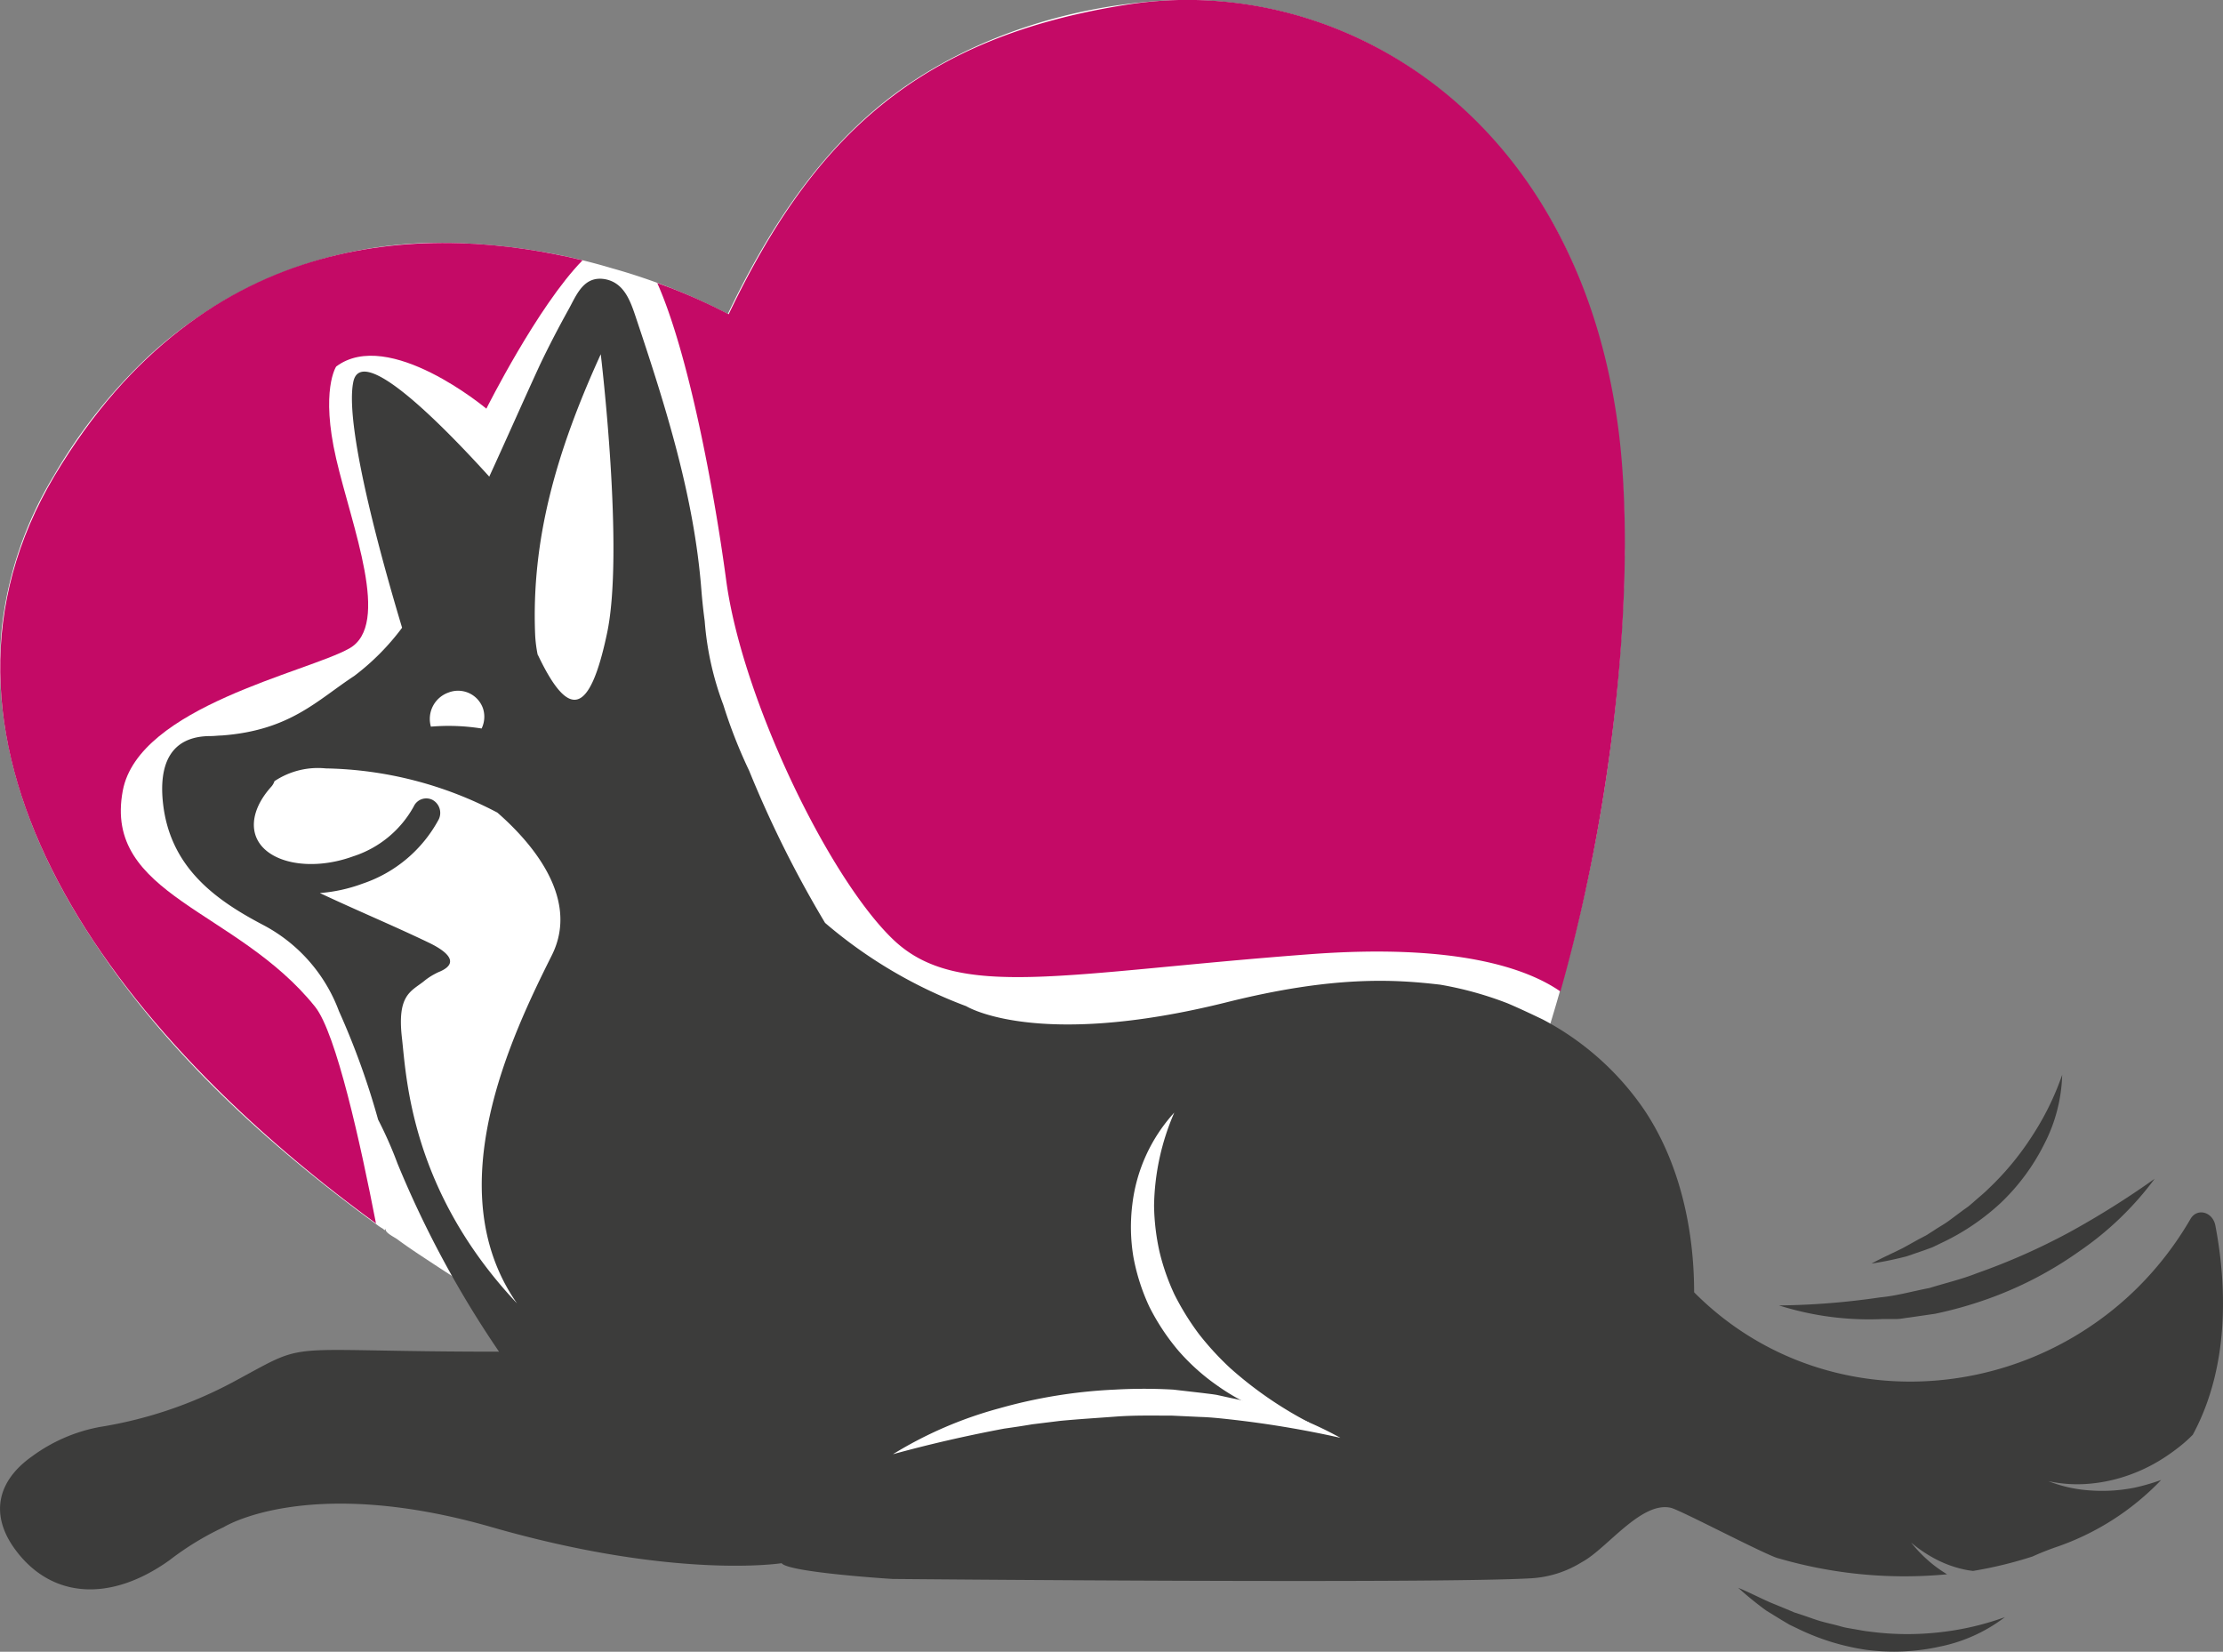
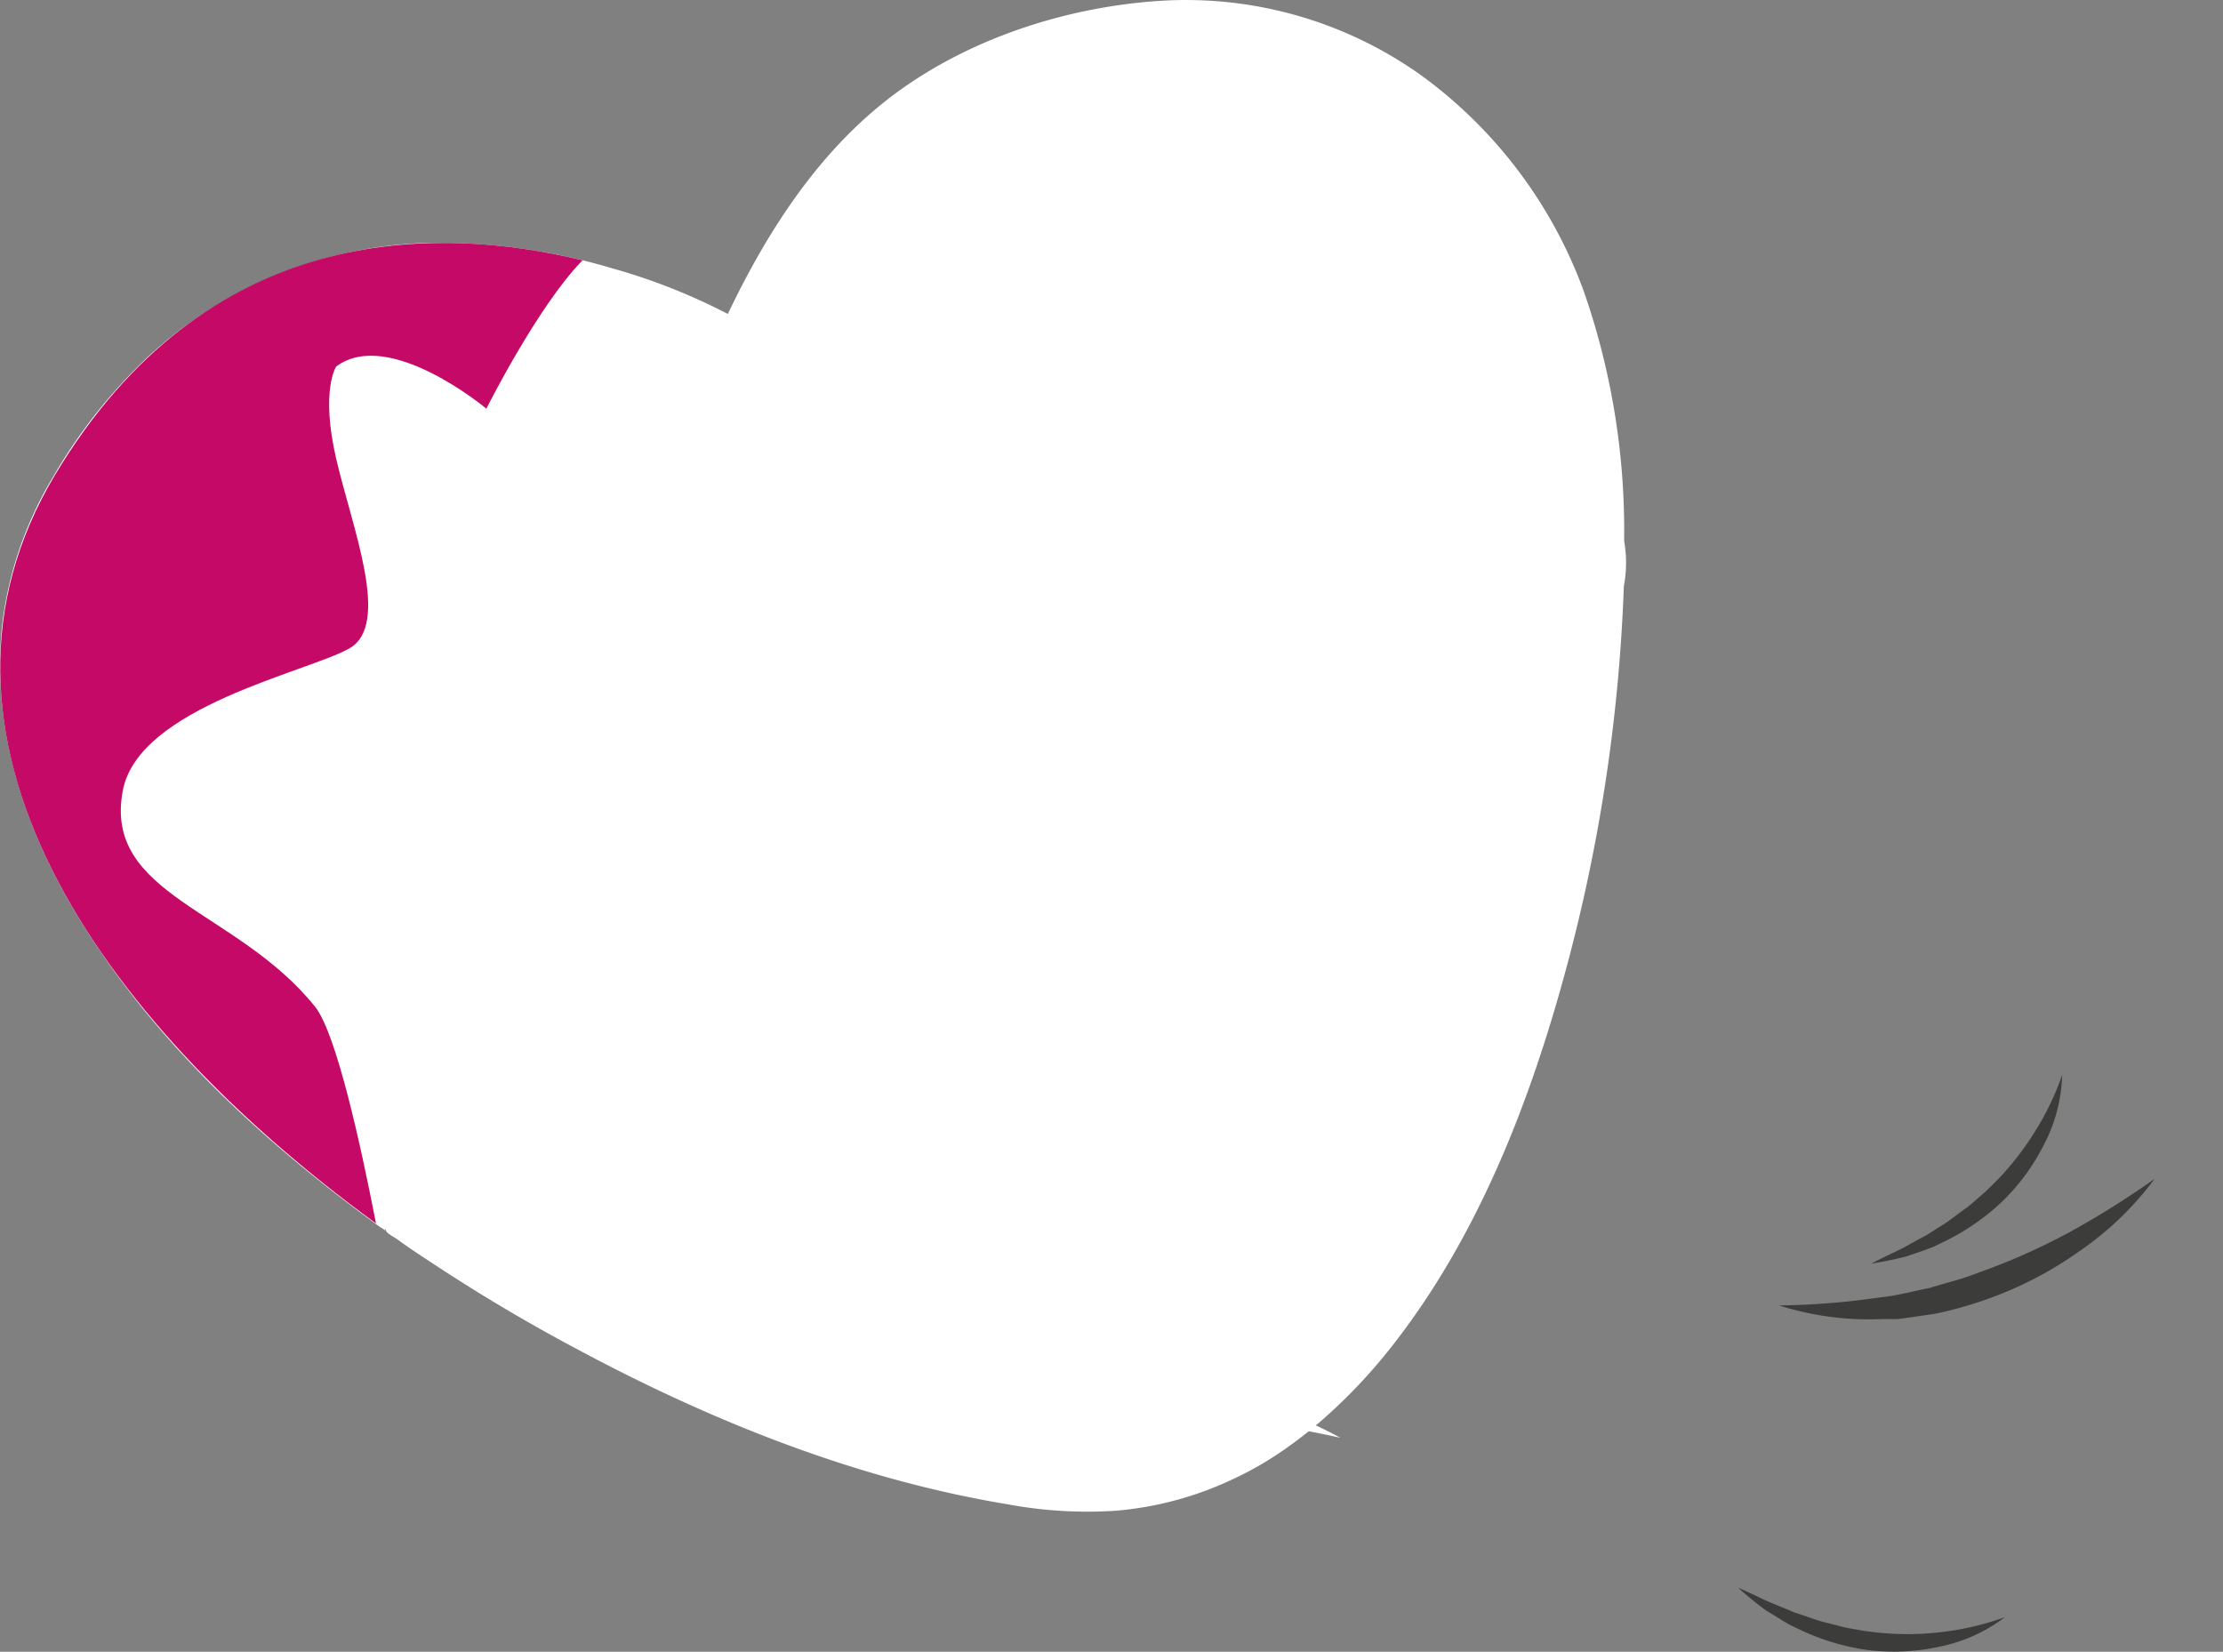
<svg xmlns="http://www.w3.org/2000/svg" viewBox="0 0 238.45 177.19">
  <rect x="0" y="0" width="238.45" height="177.19" fill="#808080" stroke="none" />
  <defs>
    <style>.cls-1{fill:#fff;}.cls-2{fill:#c40a66;}.cls-3{fill:#3c3c3b;}</style>
  </defs>
  <title>fino-liegend</title>
  <g id="Ebene_2" data-name="Ebene 2">
    <g id="Original">
-       <path class="cls-1" d="M174.21,58a77.91,77.91,0,0,0-4.32-26.74A49.72,49.72,0,0,0,152.8,8.34,43.42,43.42,0,0,0,124.3.1c-9.81.66-20,3.92-28,9.74-8.23,6-13.87,14.72-18.23,23.84a64.48,64.48,0,0,0-12.45-4.91,65.1,65.1,0,0,0-18.07-2.72A46,46,0,0,0,15.89,38.26,56.62,56.62,0,0,0,5.73,51.1,40,40,0,0,0,.2,67.29c-1.21,12.25,3.26,23.85,10,33.92C17.63,112.48,27.8,121.93,38.56,130c.59.44,1.18.88,1.78,1.31a5.56,5.56,0,0,0,.58.41c.43.21.23.41.51,0-.38.42.9,1,1.17,1.21,1.35,1,2.72,1.88,4.1,2.79,4.85,3.19,9.85,6.16,15,8.9,14.46,7.77,30.12,14.06,46.33,16.74a46.69,46.69,0,0,0,11.68.7,36.44,36.44,0,0,0,12.61-3.42,35.05,35.05,0,0,0,5.06-2.88,46.16,46.16,0,0,0,5.08-4,58,58,0,0,0,6.73-7.2c9-11.4,14.57-25.38,18.43-39.28a182,182,0,0,0,6.56-42.38c0-.71,0-1.41,0-2.11A13.59,13.59,0,0,0,174.21,58Z" />
-       <path class="cls-2" d="M102,160.18c3.14.71,6.2,1.27,9.16,1.67a37,37,0,0,0,22.22-3.69C122.91,158.81,111.69,159.53,102,160.18Z" />
-       <path class="cls-2" d="M77.89,62.22c1.7,12.72,11,31.94,17.91,38.56s18.27,3.56,44.74,1.58c15.77-1.18,23.31,1.55,26.84,4,6.42-22.64,8.1-46.74,6.14-60.9C168.87,11.81,143.23-3,120.94.49s-33.6,14-42.78,33.22a60,60,0,0,0-7.66-3.35C73.85,37.88,76.6,52.57,77.89,62.22Z" />
+       <path class="cls-1" d="M174.21,58a77.91,77.91,0,0,0-4.32-26.74A49.72,49.72,0,0,0,152.8,8.34,43.42,43.42,0,0,0,124.3.1c-9.81.66-20,3.92-28,9.74-8.23,6-13.87,14.72-18.23,23.84a64.48,64.48,0,0,0-12.45-4.91,65.1,65.1,0,0,0-18.07-2.72A46,46,0,0,0,15.89,38.26,56.62,56.62,0,0,0,5.73,51.1,40,40,0,0,0,.2,67.29c-1.21,12.25,3.26,23.85,10,33.92C17.63,112.48,27.8,121.93,38.56,130c.59.44,1.18.88,1.78,1.31a5.56,5.56,0,0,0,.58.41c.43.21.23.41.51,0-.38.42.9,1,1.17,1.21,1.35,1,2.72,1.88,4.1,2.79,4.85,3.19,9.85,6.16,15,8.9,14.46,7.77,30.12,14.06,46.33,16.74a46.69,46.69,0,0,0,11.68.7,36.44,36.44,0,0,0,12.61-3.42,35.05,35.05,0,0,0,5.06-2.88,46.16,46.16,0,0,0,5.08-4,58,58,0,0,0,6.73-7.2c9-11.4,14.57-25.38,18.43-39.28a182,182,0,0,0,6.56-42.38A13.59,13.59,0,0,0,174.21,58Z" />
      <path class="cls-2" d="M33.8,108c-8.38-10.46-22.75-11.9-20.63-23.18,1.69-9,19.78-12.71,24.3-15.26s.29-13-1.41-20.35,0-9.89,0-9.89c5.65-4.24,16.11,4.52,16.11,4.52s5.5-11,10.32-15.92C46.59,24.07,22.08,23.85,5.87,51c-16.52,27.7,4.17,58.16,34.46,80.24C38.67,122.68,36.06,110.83,33.8,108Z" />
-       <path class="cls-3" d="M237.63,131.46c-.29-1.47-1.95-1.91-2.66-.71a35.43,35.43,0,0,1-5.69,7.39c-13.06,12.93-34.4,13.74-47.56.49,0-6.81-1.57-14-5.43-19.69a30.16,30.16,0,0,0-10.81-9.58c-1.36-.65-2.59-1.23-3.77-1.73a37.52,37.52,0,0,0-7.22-2c-4.89-.57-11.41-1-23,1.91-20.37,5.06-27.84.4-27.84.4h0A50.31,50.31,0,0,1,88.5,99h0a119.08,119.08,0,0,1-8.14-16.32,53.57,53.57,0,0,1-2.77-7.06,32.37,32.37,0,0,1-2-9c-.15-1.11-.27-2.23-.36-3.37-.78-10.05-3.86-19.76-7.06-29.31-.59-1.77-1.29-3.66-3.33-4-2.25-.35-3,1.71-3.85,3.25-1.11,2-2.15,4-3.1,6-1.84,4-3.6,8-5.41,11.94-4.93-5.44-13.75-14.45-14.59-10.13-1,5,3.59,20.86,5.24,26.34A25.84,25.84,0,0,1,38,72.51c-4,2.62-6.89,5.85-14.24,6.39-.35,0-.73.06-1.16.06-4.43,0-5.57,3.19-5.11,7.25.77,6.81,5.56,10.3,10.71,13a17.21,17.21,0,0,1,8.15,9.24,82.25,82.25,0,0,1,4.21,11.66,43,43,0,0,1,2.08,4.71A110.06,110.06,0,0,0,53.53,145c-24.5,0-19.84-1.38-28.74,3.37a45.48,45.48,0,0,1-14.11,4.71,17.7,17.7,0,0,0-7.23,3.14c-3.82,2.69-4.49,6.31-1.88,9.92,3.82,5.29,10.16,5.84,16.61,1.23A31.1,31.1,0,0,1,24,163.82s9-5.67,28.74,0,31.1,3.87,31.1,3.87c.75,1,11.9,1.69,11.9,1.69s58.62.54,68.64-.08a11.52,11.52,0,0,0,5.14-1.63h0l.22-.13c2.62-1.42,6.32-6.53,9.49-5.79,1.06.25,10.61,5.3,11.62,5.44a48.27,48.27,0,0,0,18,1.69c-.44-.27-.87-.56-1.28-.87a14.77,14.77,0,0,1-2.58-2.54h0a14.46,14.46,0,0,0,2.89,1.91,12.08,12.08,0,0,0,3.19,1.06l.56.08a44.07,44.07,0,0,0,6.39-1.55c.7-.32,1.47-.63,2.3-.93a28.22,28.22,0,0,0,11.5-7.28,22.83,22.83,0,0,1-2.87.83,17.64,17.64,0,0,1-4.64.3,14.84,14.84,0,0,1-4.59-1,14.67,14.67,0,0,0,4.56.26,17.05,17.05,0,0,0,4.32-1,17.79,17.79,0,0,0,3.87-2,20.28,20.28,0,0,0,1.74-1.31c.36-.3.69-.62,1-.93C239.49,146,238.64,136.74,237.63,131.46ZM48.11,74.29A2.83,2.83,0,0,1,51.81,76a2.9,2.9,0,0,1-.15,2.15,22.44,22.44,0,0,0-5.44-.2A3,3,0,0,1,48.11,74.29Zm11.08,28.19c-4.29,8.58-12.26,25.12-3.74,37.33C44,127.65,43.59,115.44,43.11,111.31c-.51-4.49.9-4.93,2.3-6a6.81,6.81,0,0,1,1.27-.85,5.22,5.22,0,0,1,.53-.25c2.53-1.12-.07-2.54-1.26-3.11-3.84-1.84-7.78-3.48-11.64-5.3a16.82,16.82,0,0,0,4.56-1,14.52,14.52,0,0,0,8.2-6.92,1.59,1.59,0,0,0-.69-2.08,1.48,1.48,0,0,0-2,.71,11.4,11.4,0,0,1-6.49,5.35c-4.69,1.71-9.49.68-10.48-2.25-.52-1.56.1-3.46,1.7-5.23a1.68,1.68,0,0,0,.33-.58,8.4,8.4,0,0,1,5.51-1.37,41,41,0,0,1,18.4,4.74C56.59,90,62.36,96.15,59.19,102.48ZM65.1,68c-1.86,8.77-4.09,9.11-7.29,2.49a2.29,2.29,0,0,0-.14-.27,14.14,14.14,0,0,1-.27-2.17C57,58,59.58,48.65,64.44,38,64.44,38,67,59.25,65.1,68Z" />
      <path class="cls-1" d="M140.52,152.65a23,23,0,0,1-10-4.05,22.72,22.72,0,0,1-4.13-3.72,23.83,23.83,0,0,1-3.1-4.69,21.93,21.93,0,0,1-1.72-5.38,19.55,19.55,0,0,1-.11-5.61,17.7,17.7,0,0,1,4.5-9.85,26,26,0,0,0-2.17,10,24.32,24.32,0,0,0,.58,4.91,23.77,23.77,0,0,0,1.62,4.63,28.15,28.15,0,0,0,2.6,4.2,31,31,0,0,0,3.39,3.69A41.45,41.45,0,0,0,140.52,152.65Z" />
      <path class="cls-1" d="M95.78,156a43.31,43.31,0,0,1,11.43-4.93,54.26,54.26,0,0,1,12.36-2,55,55,0,0,1,6.29,0l3.12.36c.52.07,1.05.12,1.56.21l1.54.34a40.54,40.54,0,0,1,11.7,4.26,109.39,109.39,0,0,0-12.05-2c-1-.11-2-.21-3-.24l-3-.14c-2,0-4-.05-6,.1s-4,.27-6,.46l-3,.37c-1,.17-2,.32-3,.46C103.74,154,99.78,154.9,95.78,156Z" />
      <path class="cls-3" d="M231.12,126.45a92.57,92.57,0,0,1-9.26,5.8,69.23,69.23,0,0,1-9.8,4.33c-1.66.66-3.4,1.06-5.1,1.59-1.75.33-3.47.83-5.25,1a80.4,80.4,0,0,1-10.88.87,32,32,0,0,0,11.1,1.46l1.43,0c.47,0,.93-.11,1.4-.16l2.82-.41a43.07,43.07,0,0,0,5.47-1.53,40.32,40.32,0,0,0,10-5.18A33.73,33.73,0,0,0,231.12,126.45Z" />
      <path class="cls-3" d="M221.2,115.3a29.9,29.9,0,0,1-3.3,6.68,30.27,30.27,0,0,1-4.67,5.6c-.43.43-.91.81-1.36,1.21-.23.2-.46.41-.7.6s-.5.35-.74.54c-.49.36-1,.75-1.47,1.09s-1.05.65-1.56,1l-.79.5-.82.43-1.64.91c-1.11.57-2.27,1.06-3.4,1.69a38.22,38.22,0,0,0,3.77-.78l1.83-.63.91-.33.87-.42a24.89,24.89,0,0,0,6.48-4.35,22.73,22.73,0,0,0,4.65-6.28A17.19,17.19,0,0,0,221.2,115.3Z" />
      <path class="cls-3" d="M215.05,173.48a30.31,30.31,0,0,1-7.27,1.65,30.64,30.64,0,0,1-7.29-.11c-.61-.06-1.2-.2-1.8-.29-.3-.06-.61-.1-.9-.17s-.59-.17-.89-.24c-.59-.15-1.19-.28-1.78-.46s-1.16-.4-1.74-.59l-.89-.29-.85-.36-1.73-.71c-1.15-.5-2.26-1.09-3.46-1.58a37.21,37.21,0,0,0,3,2.44l1.63,1,.84.5.87.42a25,25,0,0,0,7.45,2.3,22.82,22.82,0,0,0,7.82-.35A17.09,17.09,0,0,0,215.05,173.48Z" />
    </g>
  </g>
</svg>